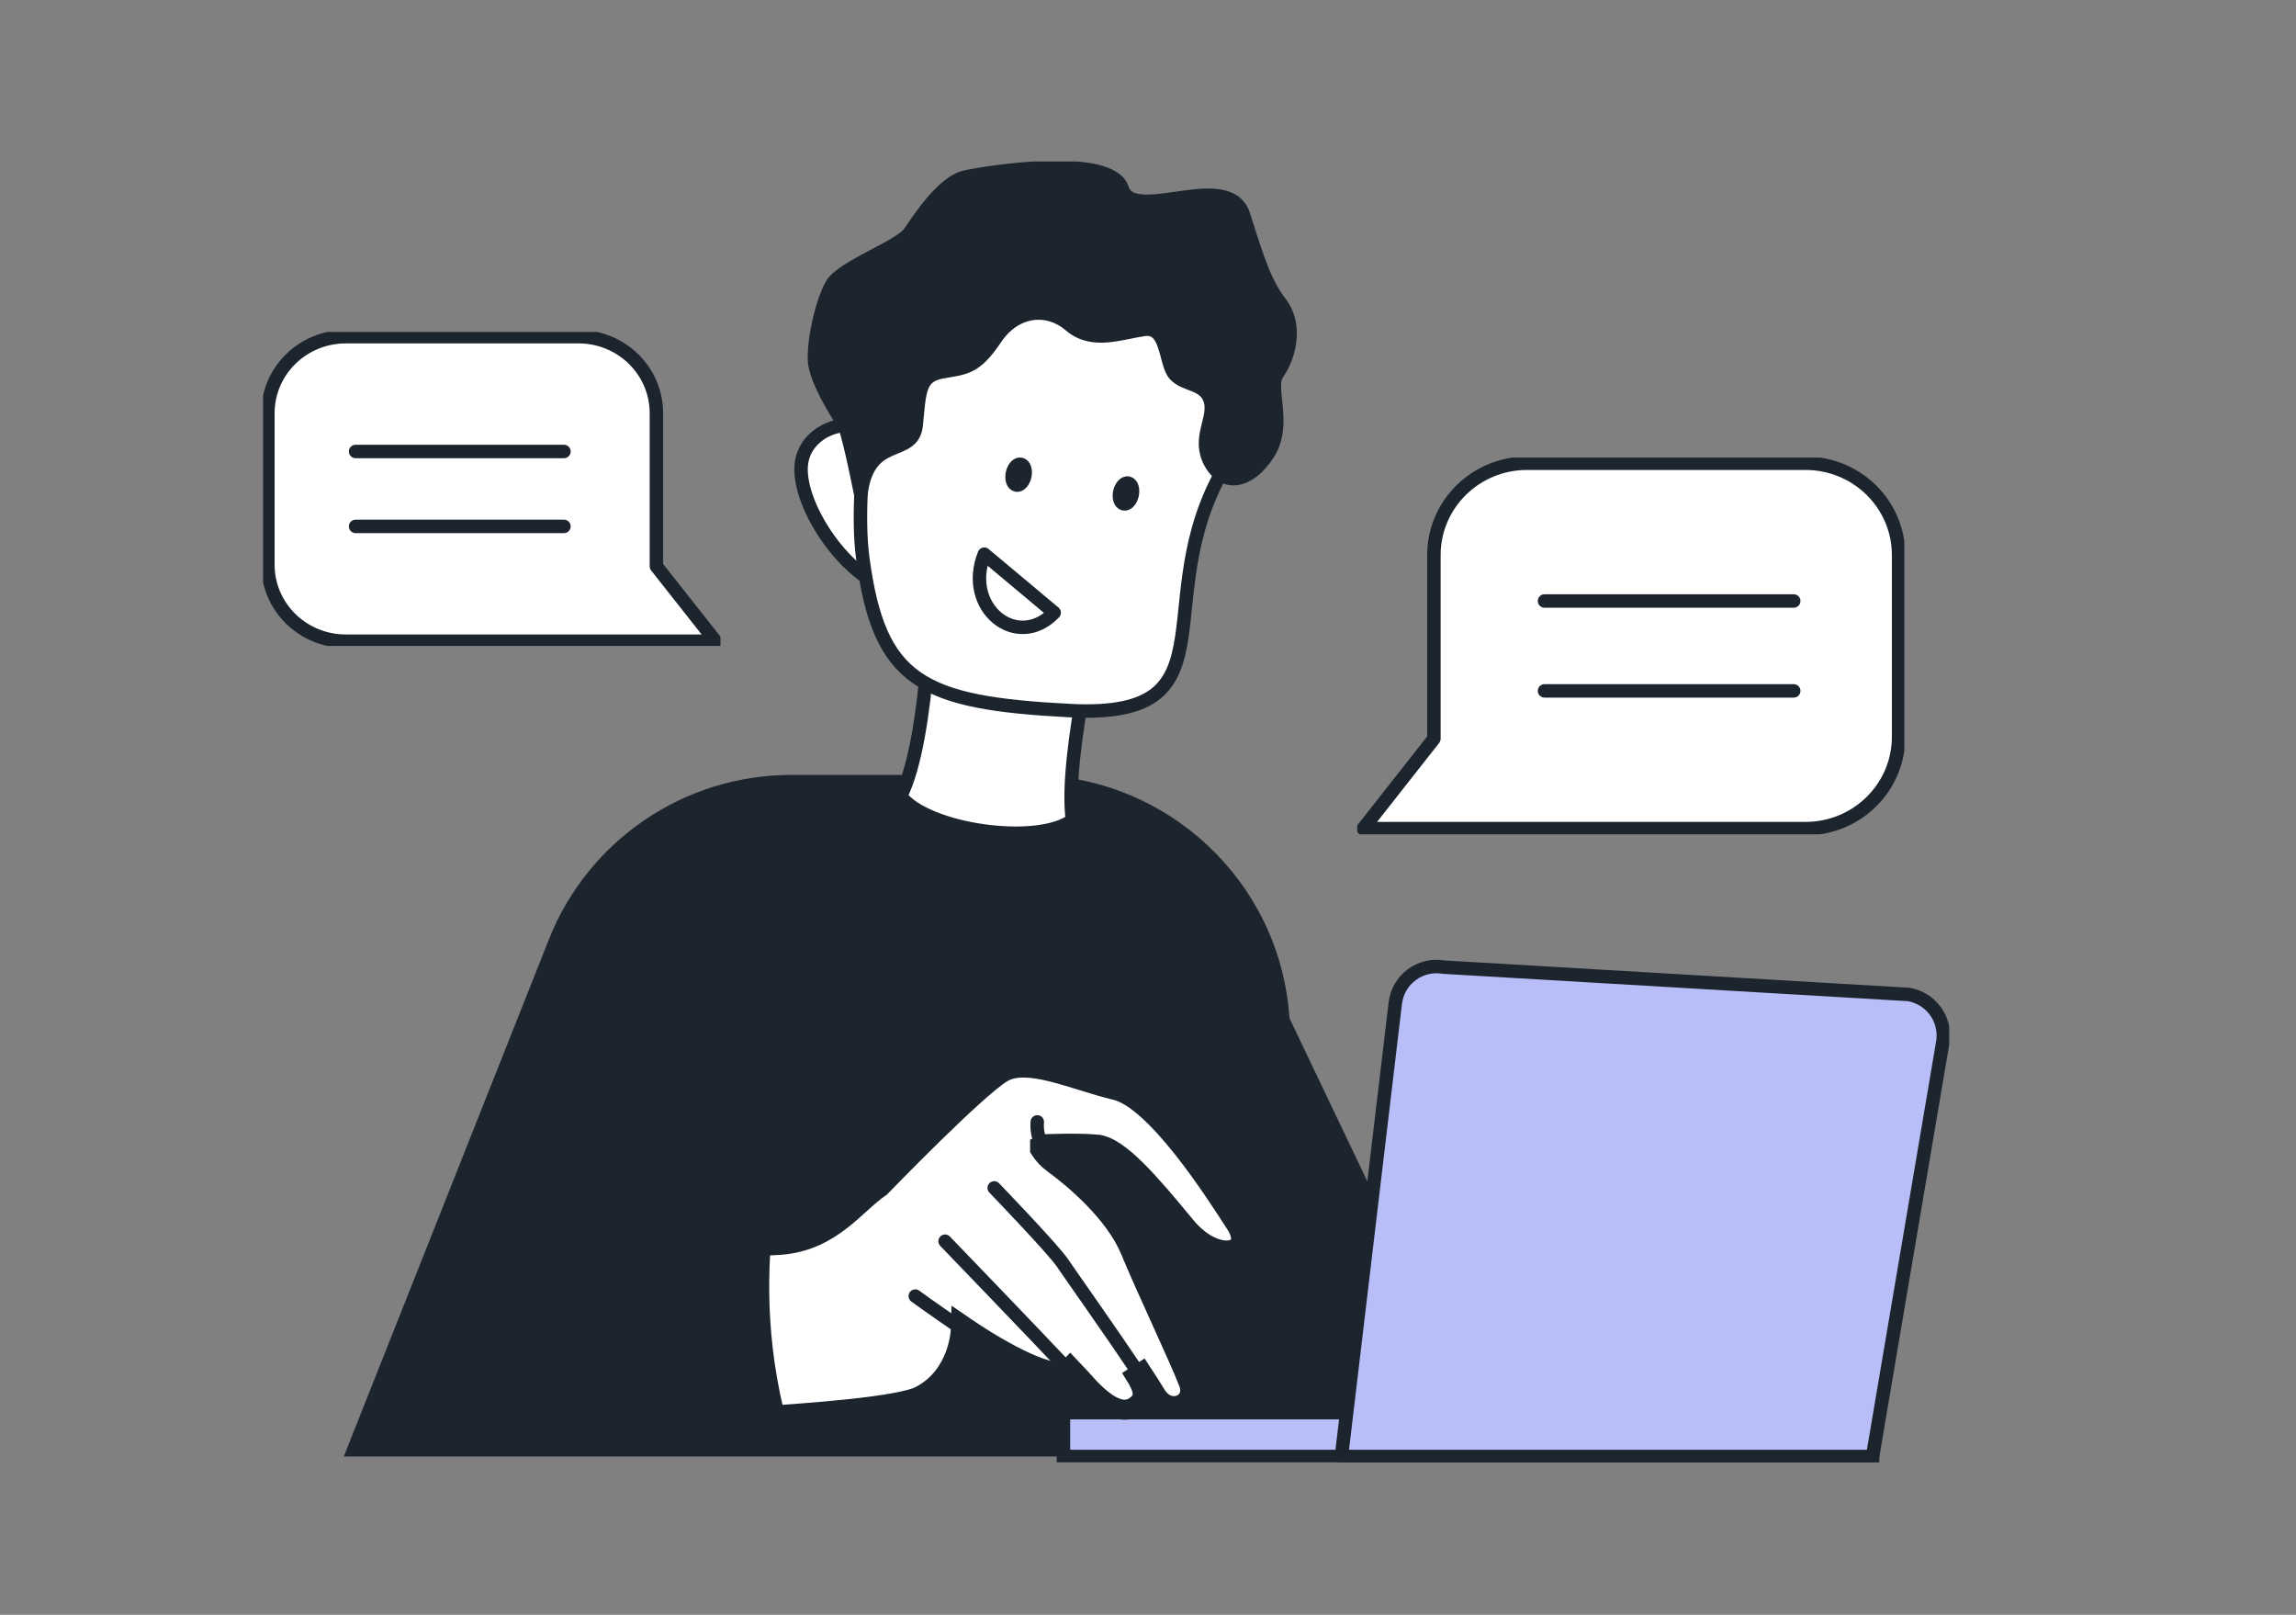
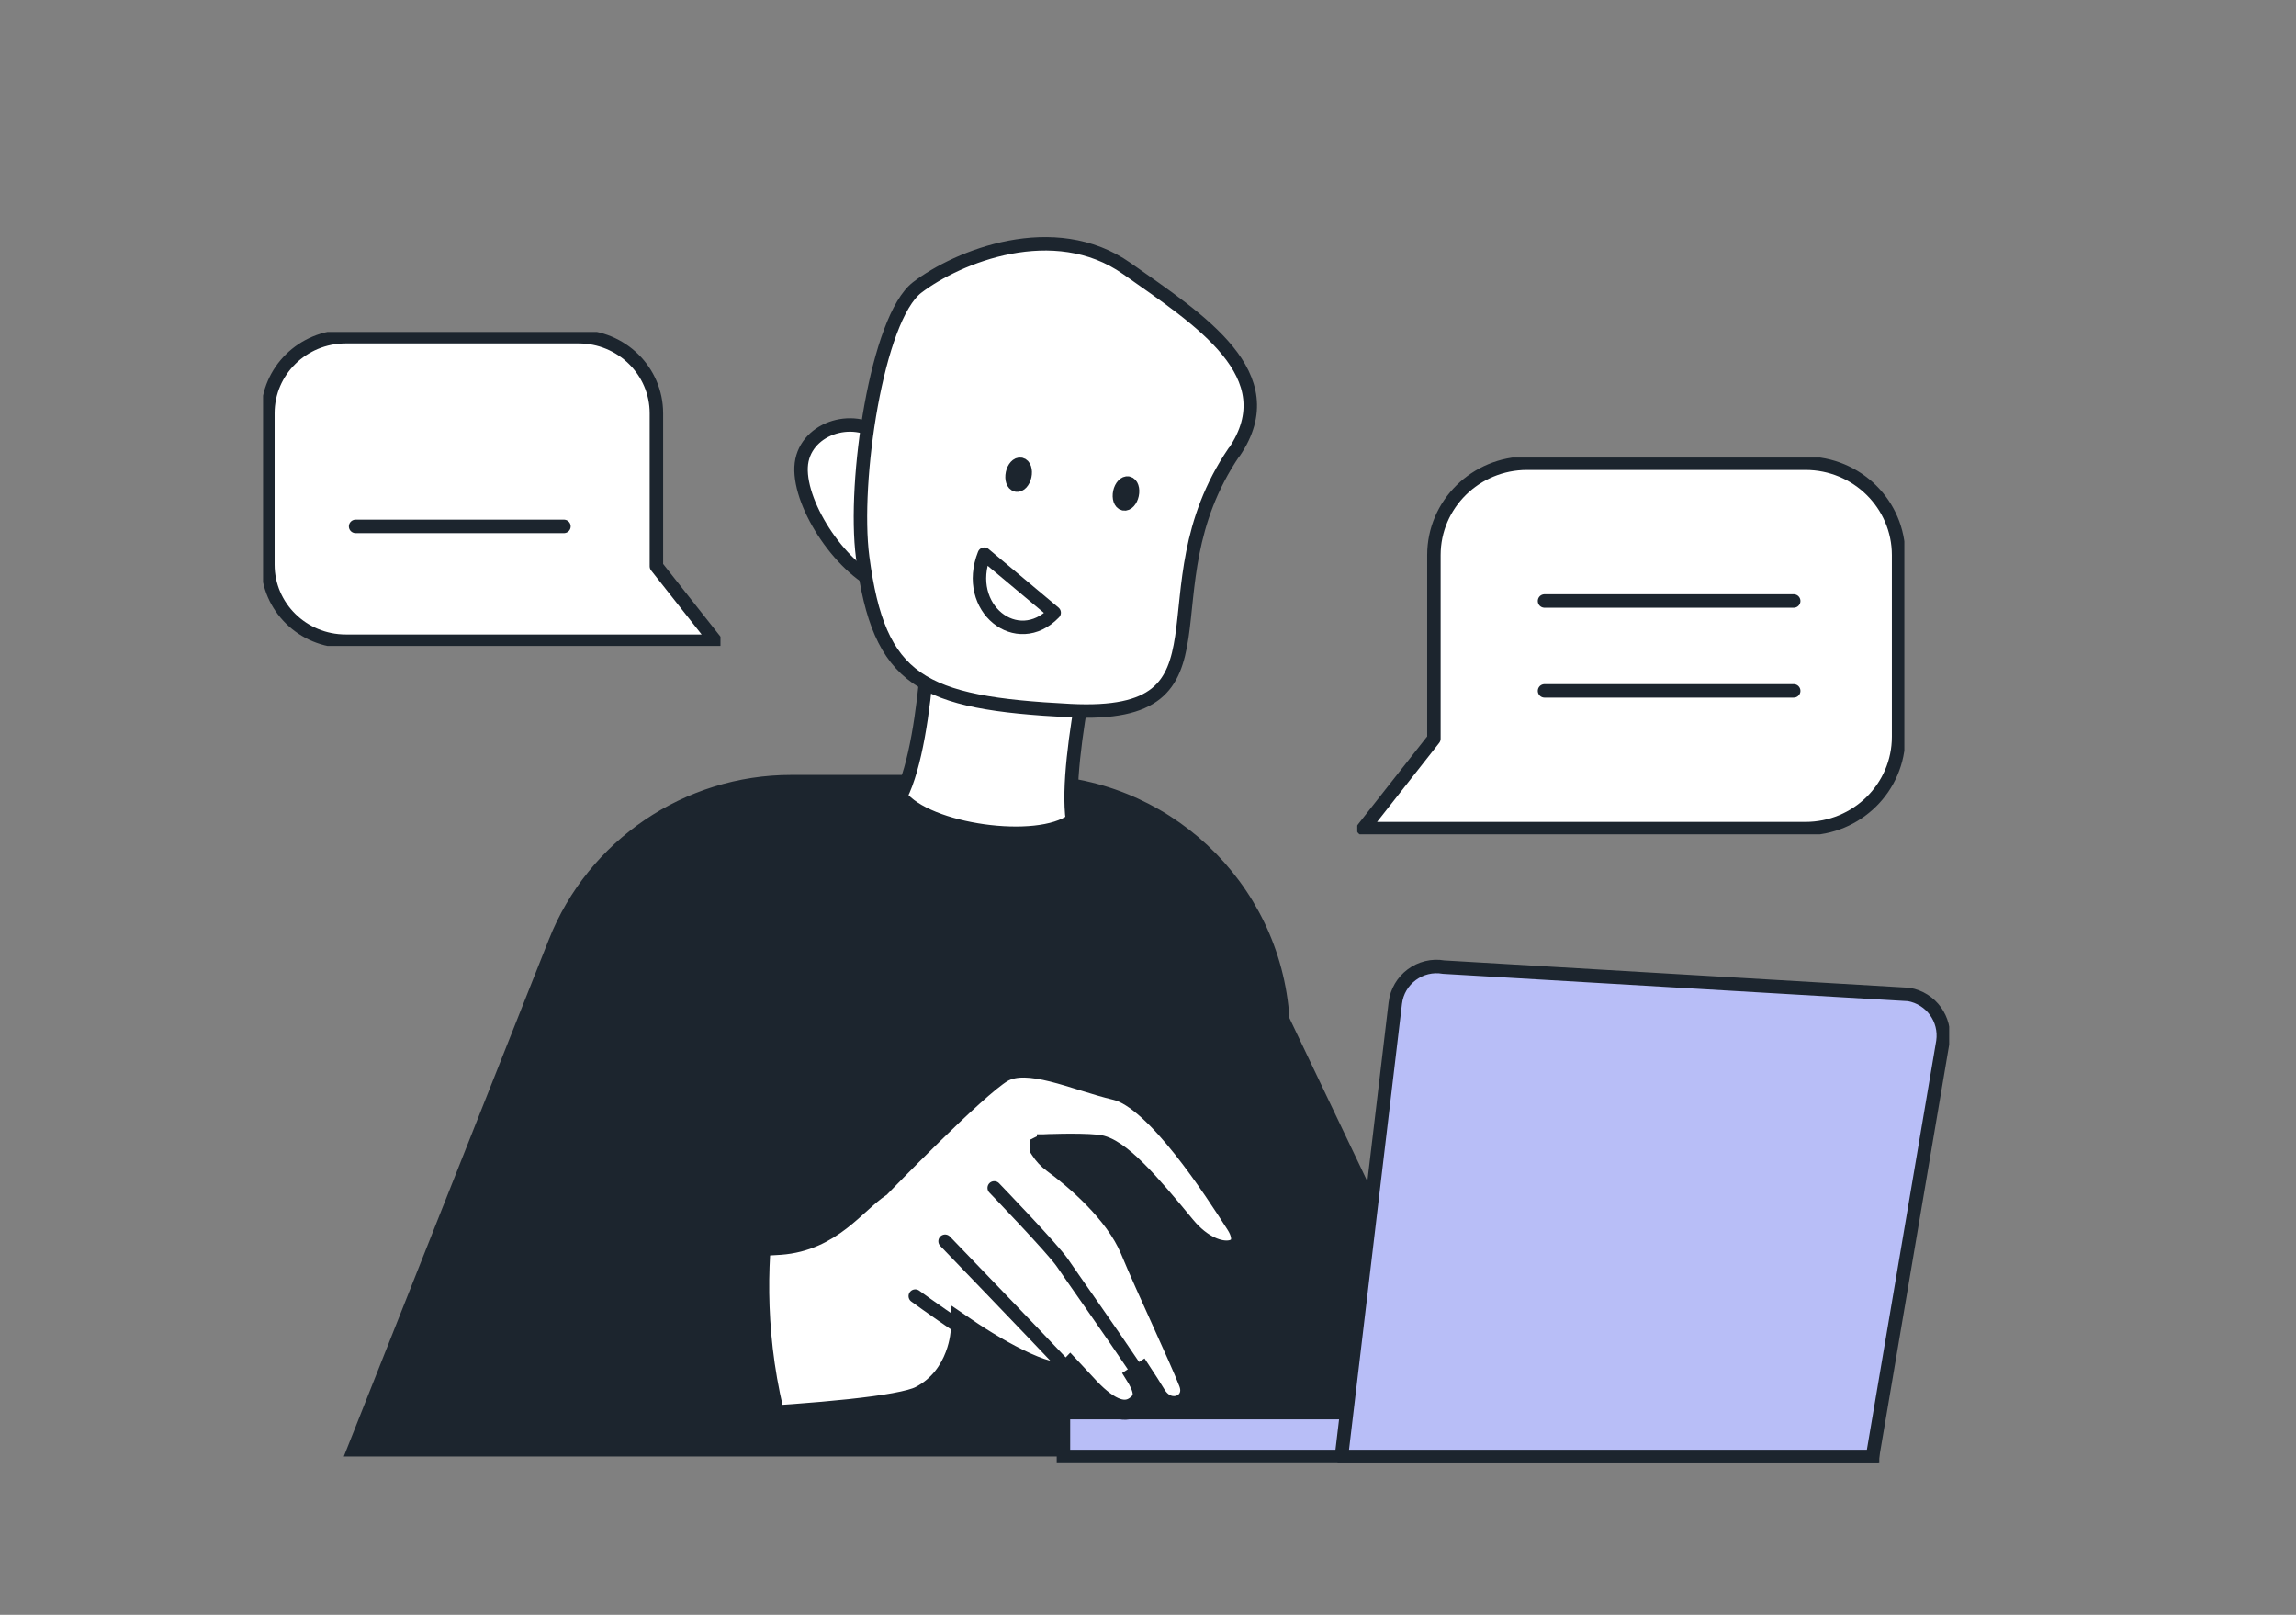
<svg xmlns="http://www.w3.org/2000/svg" width="256" height="180" viewBox="0 0 256 180" fill="none">
  <rect x="0" y="0" width="256" height="180" fill="#808080" stroke="none" />
  <g clip-path="url(#clip0_988_10584)">
    <path d="M88.223 87.129H114.754C129.672 87.129 142.046 98.677 143.026 113.541L143.036 113.685L143.098 113.815L165.911 161.604H39.437L61.895 104.998V104.997C66.163 94.214 76.611 87.129 88.223 87.129Z" fill="#1C252E" stroke="#1C252E" stroke-width="1.5" />
    <path fill-rule="evenodd" clip-rule="evenodd" d="M100.414 88.746C103.33 92.595 115.726 94.332 119.579 91.42C118.556 84.233 123.041 66.538 123.041 66.538L103.875 63.864C103.875 63.864 103.773 82.138 100.414 88.746Z" fill="white" stroke="#1C252E" stroke-width="1.5" stroke-linecap="round" stroke-linejoin="round" />
    <path fill-rule="evenodd" clip-rule="evenodd" d="M98.847 49.132C95.948 45.93 90.254 47.361 89.418 51.295C88.582 55.229 93.033 62.672 97.824 65.073C102.615 67.474 98.847 49.132 98.847 49.132Z" fill="white" stroke="#1C252E" stroke-width="1.5" stroke-linecap="round" stroke-linejoin="round" />
    <path fill-rule="evenodd" clip-rule="evenodd" d="M137.602 50.376C126.979 65.993 138.761 80.197 119.323 79.209C102.716 78.357 98.01 75.99 96.185 62.11C95.077 53.629 97.788 35.457 102.273 32.034C106.757 28.61 117.533 24.217 125.649 29.939C133.765 35.661 143.467 41.792 137.619 50.393L137.602 50.376Z" fill="white" stroke="#1C252E" stroke-width="1.5" stroke-linecap="round" stroke-linejoin="round" />
    <path fill-rule="evenodd" clip-rule="evenodd" d="M112.884 52.757C112.748 53.404 112.935 53.983 113.327 54.069C113.703 54.154 114.129 53.694 114.265 53.064C114.402 52.417 114.214 51.837 113.822 51.752C113.43 51.667 113.021 52.127 112.884 52.757Z" fill="#1C252E" stroke="#1C252E" stroke-width="1.5" stroke-linecap="round" stroke-linejoin="round" />
    <path fill-rule="evenodd" clip-rule="evenodd" d="M124.853 54.852C124.716 55.499 124.904 56.078 125.296 56.163C125.688 56.248 126.098 55.789 126.234 55.158C126.37 54.511 126.183 53.932 125.791 53.847C125.416 53.762 124.989 54.222 124.853 54.852Z" fill="#1C252E" stroke="#1C252E" stroke-width="1.5" stroke-linecap="round" stroke-linejoin="round" />
    <path fill-rule="evenodd" clip-rule="evenodd" d="M109.747 61.773C107.36 67.768 113.413 72.571 117.54 68.296L109.747 61.773Z" fill="white" stroke="#1C252E" stroke-width="1.5" stroke-linecap="round" stroke-linejoin="round" />
    <path d="M118.573 162.353H208.789V157.465H118.573V162.353Z" fill="#B8BEF7" stroke="#1C252E" stroke-width="1.5" stroke-miterlimit="10" />
    <path d="M149.587 162.353H208.788L216.631 116.097C216.989 113.61 215.318 111.294 212.829 110.851L160.977 107.803C158.352 107.343 155.879 109.182 155.572 111.822L149.57 162.336L149.587 162.353Z" fill="#B8BEF7" stroke="#1C252E" stroke-width="1.5" stroke-miterlimit="10" />
-     <path d="M111.973 119.848C113.198 119.142 114.988 119.264 117.258 119.829C118.367 120.105 119.529 120.469 120.728 120.841C121.917 121.21 123.141 121.585 124.333 121.868C125.309 122.1 126.478 122.85 127.763 124.009C129.03 125.152 130.337 126.627 131.588 128.202C134.089 131.351 136.311 134.825 137.499 136.668C138.026 137.486 138.065 138.051 137.974 138.363C137.892 138.642 137.658 138.887 137.181 138.985C136.177 139.193 134.272 138.649 132.434 136.416C130.502 134.07 128.65 131.86 126.991 130.212C126.161 129.387 125.36 128.683 124.604 128.168C123.86 127.66 123.093 127.29 122.34 127.222L122.339 127.221C121.156 127.115 119.662 127.108 118.48 127.125C117.886 127.134 117.364 127.148 116.99 127.161C116.804 127.168 116.653 127.173 116.55 127.178C116.498 127.18 116.458 127.181 116.431 127.183C116.417 127.183 116.407 127.184 116.399 127.185H116.389L116.424 127.935L116.388 127.185L116.23 127.192L116.089 127.263L116.021 127.297L115.605 127.504V128.206L115.726 128.392C116.08 128.942 116.551 129.471 117.193 129.938C118.328 130.762 120.037 132.131 121.676 133.813C123.321 135.503 124.854 137.467 125.688 139.479C126.581 141.639 127.938 144.632 129.204 147.429C130.477 150.241 131.651 152.839 132.195 154.245C132.409 154.796 132.368 155.231 132.23 155.545C132.089 155.867 131.82 156.121 131.478 156.26C130.824 156.524 129.838 156.378 129.161 155.215L129.157 155.208C128.772 154.562 128.15 153.595 127.4 152.455L126.142 153.271C126.725 154.183 127.01 154.833 127.04 155.318C127.053 155.537 127.014 155.717 126.923 155.882C126.828 156.055 126.653 156.254 126.335 156.471L126.332 156.473C125.803 156.836 125.187 156.888 124.367 156.521C123.509 156.138 122.497 155.317 121.347 154.035C121.024 153.66 120.503 153.105 119.866 152.436L119.325 151.866L118.781 152.434C118.68 152.54 118.347 152.684 117.504 152.538C116.719 152.402 115.721 152.052 114.605 151.549C112.384 150.547 109.853 149.016 107.93 147.701L106.801 146.93L106.757 148.294C106.757 148.295 106.757 148.298 106.757 148.301C106.757 148.307 106.756 148.318 106.755 148.334C106.753 148.366 106.749 148.416 106.743 148.482C106.731 148.615 106.708 148.812 106.668 149.058C106.587 149.55 106.435 150.232 106.149 150.98C105.579 152.479 104.494 154.21 102.422 155.283C101.959 155.522 101.025 155.78 99.647 156.03C98.298 156.275 96.603 156.501 94.685 156.706C90.849 157.117 86.153 157.444 81.592 157.698C77.032 157.952 72.614 158.132 69.336 158.249C67.697 158.307 66.343 158.35 65.399 158.378C65.129 158.386 64.892 158.392 64.691 158.397V139.142C65.18 139.152 65.881 139.167 66.739 139.184C68.463 139.217 70.82 139.257 73.352 139.283C78.399 139.336 84.189 139.337 87.017 139.121C89.996 138.902 92.175 137.696 93.94 136.335C94.815 135.661 95.598 134.94 96.311 134.297C97.036 133.643 97.68 133.075 98.323 132.646L98.391 132.601L98.446 132.543L97.906 132.021C98.406 132.504 98.444 132.539 98.446 132.542L98.448 132.541C98.45 132.54 98.452 132.538 98.454 132.535C98.459 132.53 98.466 132.521 98.477 132.511C98.497 132.49 98.527 132.459 98.566 132.419C98.645 132.338 98.761 132.218 98.909 132.065C99.207 131.76 99.635 131.322 100.158 130.791C101.205 129.728 102.633 128.292 104.152 126.803C105.673 125.313 107.282 123.773 108.695 122.498C110.125 121.208 111.299 120.243 111.973 119.848Z" fill="white" stroke="#1C252E" stroke-width="1.5" />
+     <path d="M111.973 119.848C113.198 119.142 114.988 119.264 117.258 119.829C118.367 120.105 119.529 120.469 120.728 120.841C121.917 121.21 123.141 121.585 124.333 121.868C125.309 122.1 126.478 122.85 127.763 124.009C129.03 125.152 130.337 126.627 131.588 128.202C134.089 131.351 136.311 134.825 137.499 136.668C138.026 137.486 138.065 138.051 137.974 138.363C137.892 138.642 137.658 138.887 137.181 138.985C136.177 139.193 134.272 138.649 132.434 136.416C130.502 134.07 128.65 131.86 126.991 130.212C126.161 129.387 125.36 128.683 124.604 128.168C123.86 127.66 123.093 127.29 122.34 127.222L122.339 127.221C121.156 127.115 119.662 127.108 118.48 127.125C117.886 127.134 117.364 127.148 116.99 127.161C116.804 127.168 116.653 127.173 116.55 127.178C116.498 127.18 116.458 127.181 116.431 127.183C116.417 127.183 116.407 127.184 116.399 127.185H116.389L116.424 127.935L116.388 127.185L116.23 127.192L116.089 127.263L116.021 127.297L115.605 127.504V128.206L115.726 128.392C116.08 128.942 116.551 129.471 117.193 129.938C118.328 130.762 120.037 132.131 121.676 133.813C123.321 135.503 124.854 137.467 125.688 139.479C126.581 141.639 127.938 144.632 129.204 147.429C130.477 150.241 131.651 152.839 132.195 154.245C132.409 154.796 132.368 155.231 132.23 155.545C132.089 155.867 131.82 156.121 131.478 156.26C130.824 156.524 129.838 156.378 129.161 155.215L129.157 155.208C128.772 154.562 128.15 153.595 127.4 152.455L126.142 153.271C126.725 154.183 127.01 154.833 127.04 155.318C127.053 155.537 127.014 155.717 126.923 155.882C126.828 156.055 126.653 156.254 126.335 156.471L126.332 156.473C125.803 156.836 125.187 156.888 124.367 156.521C123.509 156.138 122.497 155.317 121.347 154.035L119.325 151.866L118.781 152.434C118.68 152.54 118.347 152.684 117.504 152.538C116.719 152.402 115.721 152.052 114.605 151.549C112.384 150.547 109.853 149.016 107.93 147.701L106.801 146.93L106.757 148.294C106.757 148.295 106.757 148.298 106.757 148.301C106.757 148.307 106.756 148.318 106.755 148.334C106.753 148.366 106.749 148.416 106.743 148.482C106.731 148.615 106.708 148.812 106.668 149.058C106.587 149.55 106.435 150.232 106.149 150.98C105.579 152.479 104.494 154.21 102.422 155.283C101.959 155.522 101.025 155.78 99.647 156.03C98.298 156.275 96.603 156.501 94.685 156.706C90.849 157.117 86.153 157.444 81.592 157.698C77.032 157.952 72.614 158.132 69.336 158.249C67.697 158.307 66.343 158.35 65.399 158.378C65.129 158.386 64.892 158.392 64.691 158.397V139.142C65.18 139.152 65.881 139.167 66.739 139.184C68.463 139.217 70.82 139.257 73.352 139.283C78.399 139.336 84.189 139.337 87.017 139.121C89.996 138.902 92.175 137.696 93.94 136.335C94.815 135.661 95.598 134.94 96.311 134.297C97.036 133.643 97.68 133.075 98.323 132.646L98.391 132.601L98.446 132.543L97.906 132.021C98.406 132.504 98.444 132.539 98.446 132.542L98.448 132.541C98.45 132.54 98.452 132.538 98.454 132.535C98.459 132.53 98.466 132.521 98.477 132.511C98.497 132.49 98.527 132.459 98.566 132.419C98.645 132.338 98.761 132.218 98.909 132.065C99.207 131.76 99.635 131.322 100.158 130.791C101.205 129.728 102.633 128.292 104.152 126.803C105.673 125.313 107.282 123.773 108.695 122.498C110.125 121.208 111.299 120.243 111.973 119.848Z" fill="white" stroke="#1C252E" stroke-width="1.5" />
    <path d="M116.424 127.934C116.424 127.934 119.988 127.764 122.272 127.968C124.54 128.173 127.984 132.192 131.855 136.892C135.726 141.593 140.5 139.941 138.13 136.262C135.76 132.584 129.161 122.246 124.506 121.139C119.851 120.032 114.617 117.46 111.599 119.197C108.598 120.951 97.907 132.021 97.907 132.021C95.127 133.878 92.536 137.965 86.96 138.374C81.384 138.8 63.941 138.374 63.941 138.374V159.169C63.941 159.169 98.18 158.317 102.766 155.95C107.336 153.582 107.506 148.32 107.506 148.32" stroke="#1C252E" stroke-width="1.5" stroke-miterlimit="10" stroke-linecap="round" />
    <path d="M126.709 152.714C123.895 148.507 119.275 141.984 118.439 140.741C117.348 139.157 110.852 132.413 110.852 132.413" stroke="#1C252E" stroke-width="1.5" stroke-miterlimit="10" stroke-linecap="round" />
-     <path d="M115.657 125.056C115.657 125.056 115.452 126.52 116.356 127.968C116.646 128.445 117.055 128.905 117.634 129.313C119.953 130.999 124.608 134.899 126.382 139.174C128.155 143.449 131.787 151.096 132.895 153.957C134.003 156.801 130.218 158.504 128.513 155.575C128.155 154.945 127.541 153.991 126.774 152.85" stroke="#1C252E" stroke-width="1.5" stroke-miterlimit="10" stroke-linecap="round" />
    <path d="M126.706 152.713C126.706 152.713 126.757 152.799 126.791 152.85C127.967 154.689 128.325 156.017 126.774 157.073C125.188 158.163 123.159 157.141 120.806 154.519C120.499 154.161 119.988 153.633 119.34 152.935C115.179 148.524 105.375 138.356 105.375 138.356" stroke="#1C252E" stroke-width="1.5" stroke-miterlimit="10" stroke-linecap="round" />
    <path d="M119.34 152.935C117.806 154.536 111.412 150.942 107.524 148.303C103.637 145.646 102.051 144.471 102.051 144.471" stroke="#1C252E" stroke-width="1.5" stroke-miterlimit="10" stroke-linecap="round" />
    <path d="M87.544 126.096C87.388 126.581 87.19 127.229 86.977 128.024C86.471 129.911 85.865 132.626 85.462 135.961C84.682 142.408 84.657 151.185 87.577 160.752H55.425C55.399 160.254 55.383 159.753 55.383 159.254C55.383 141.287 69.689 126.652 87.544 126.096Z" fill="#1C252E" stroke="#1C252E" stroke-width="1.5" />
-     <path fill-rule="evenodd" clip-rule="evenodd" d="M142.393 41.706C141.353 43.171 143.501 47.361 141.37 50.614C139.239 53.866 136.442 54.275 134.959 51.567C133.475 48.859 135.521 46.73 134.959 44.687C134.396 42.643 132.077 43.018 130.969 41.724C129.861 40.429 130.236 36.342 127.576 36.716C124.916 37.091 121.795 38.386 119.323 36.257C116.851 34.128 113.236 34.4 110.985 37.738C108.752 41.076 107.626 40.991 105.034 41.451C102.443 41.911 102.528 43.665 102.153 47.395C101.778 51.107 96.799 48.331 95.981 55.144C95.981 55.144 94.804 49.149 94.156 47.395C94.156 47.395 90.899 42.575 90.814 40.157C90.729 37.738 91.65 33.651 92.758 31.709C93.866 29.768 100.277 27.537 101.403 25.953C102.511 24.369 105.12 20.299 107.626 19.737C110.133 19.175 123.842 17.046 125.12 21.031C126.399 25.016 136.988 18.715 138.659 23.994C140.33 29.291 141.097 31.607 142.802 33.838C144.507 36.069 143.945 39.492 142.376 41.724L142.393 41.706Z" fill="#1C252E" stroke="#1C252E" stroke-width="1.5" stroke-linecap="round" stroke-linejoin="round" />
  </g>
  <g clip-path="url(#clip1_988_10584)">
    <path d="M211.691 82.123V61.877C211.691 56.216 207.046 51.635 201.304 51.635H170.265C164.523 51.635 159.878 56.216 159.878 61.877V82.123C159.878 82.123 159.878 82.277 159.878 82.346L151.996 92.365H201.304C207.046 92.365 211.691 87.784 211.691 82.123Z" fill="white" stroke="#1C252E" stroke-width="1.5" stroke-linecap="round" stroke-linejoin="round" />
    <path d="M199.997 66.99H172.211" stroke="#1C252E" stroke-width="1.5" stroke-linecap="round" stroke-linejoin="round" />
    <path d="M199.997 77.01H172.211" stroke="#1C252E" stroke-width="1.5" stroke-linecap="round" stroke-linejoin="round" />
  </g>
  <g clip-path="url(#clip2_988_10584)">
    <path d="M29.868 62.936V46.065C29.868 41.347 33.752 37.529 38.553 37.529H64.504C69.304 37.529 73.188 41.347 73.188 46.065V62.936C73.188 62.936 73.188 63.064 73.188 63.122L79.777 71.471H38.553C33.752 71.471 29.868 67.654 29.868 62.936Z" fill="white" stroke="#1C252E" stroke-width="1.5" stroke-linecap="round" stroke-linejoin="round" />
-     <path d="M39.648 50.325H62.879" stroke="#1C252E" stroke-width="1.5" stroke-linecap="round" stroke-linejoin="round" />
    <path d="M39.648 58.675H62.879" stroke="#1C252E" stroke-width="1.5" stroke-linecap="round" stroke-linejoin="round" />
  </g>
  <defs>
    <clipPath id="clip0_988_10584">
      <rect width="179" height="145" fill="white" transform="translate(38.332 18)" />
    </clipPath>
    <clipPath id="clip1_988_10584">
      <rect width="61" height="42" fill="white" transform="translate(151.332 51)" />
    </clipPath>
    <clipPath id="clip2_988_10584">
      <rect width="51" height="35" fill="white" transform="matrix(-1 0 0 1 80.332 37)" />
    </clipPath>
  </defs>
</svg>